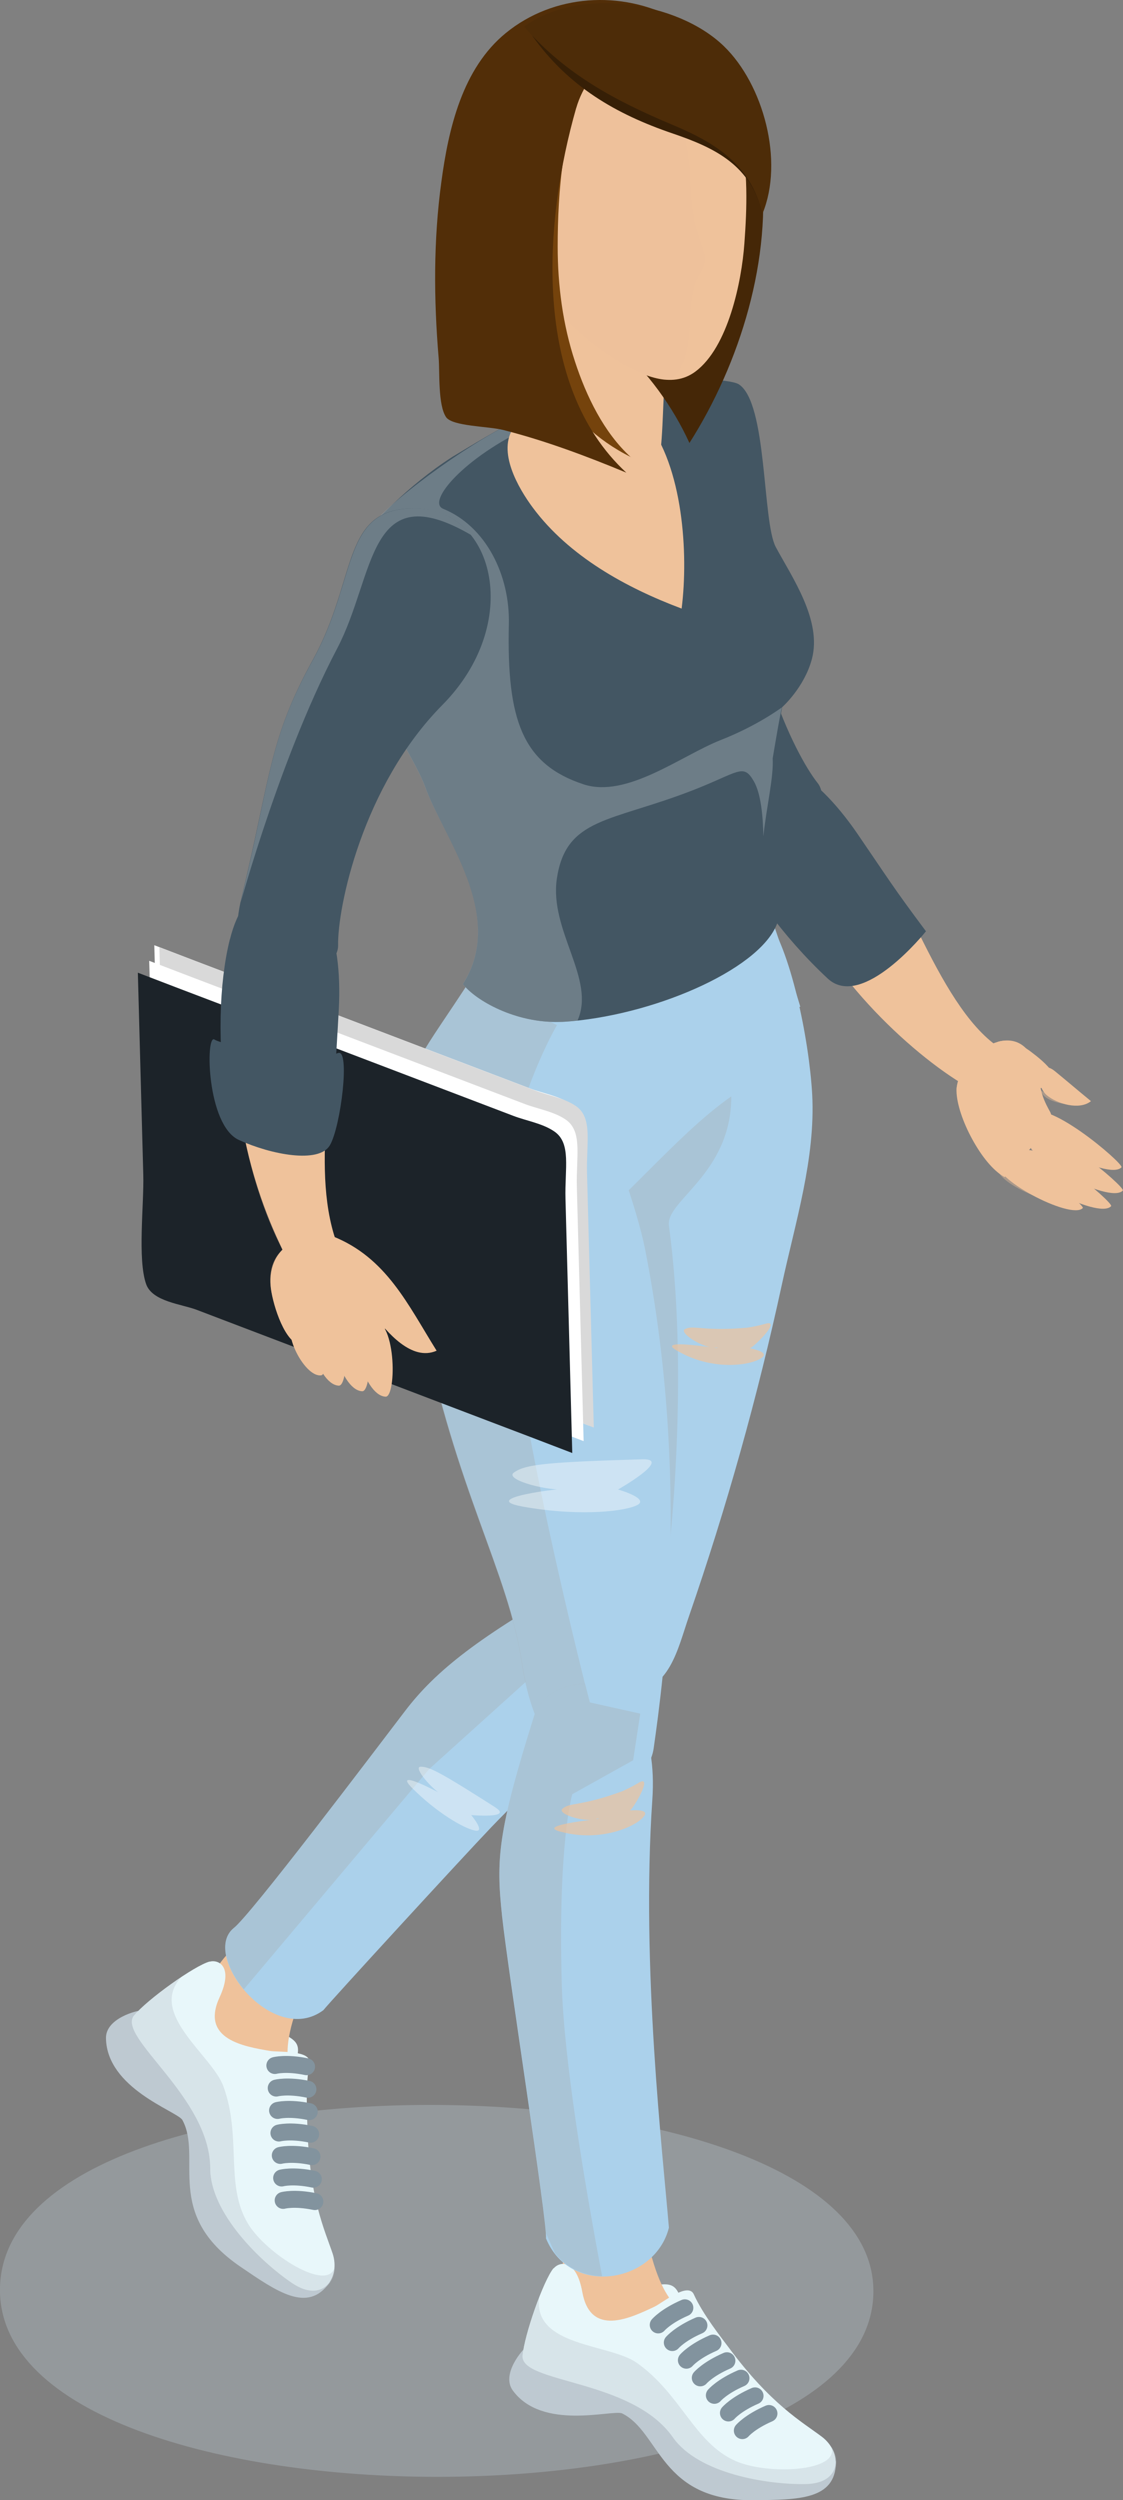
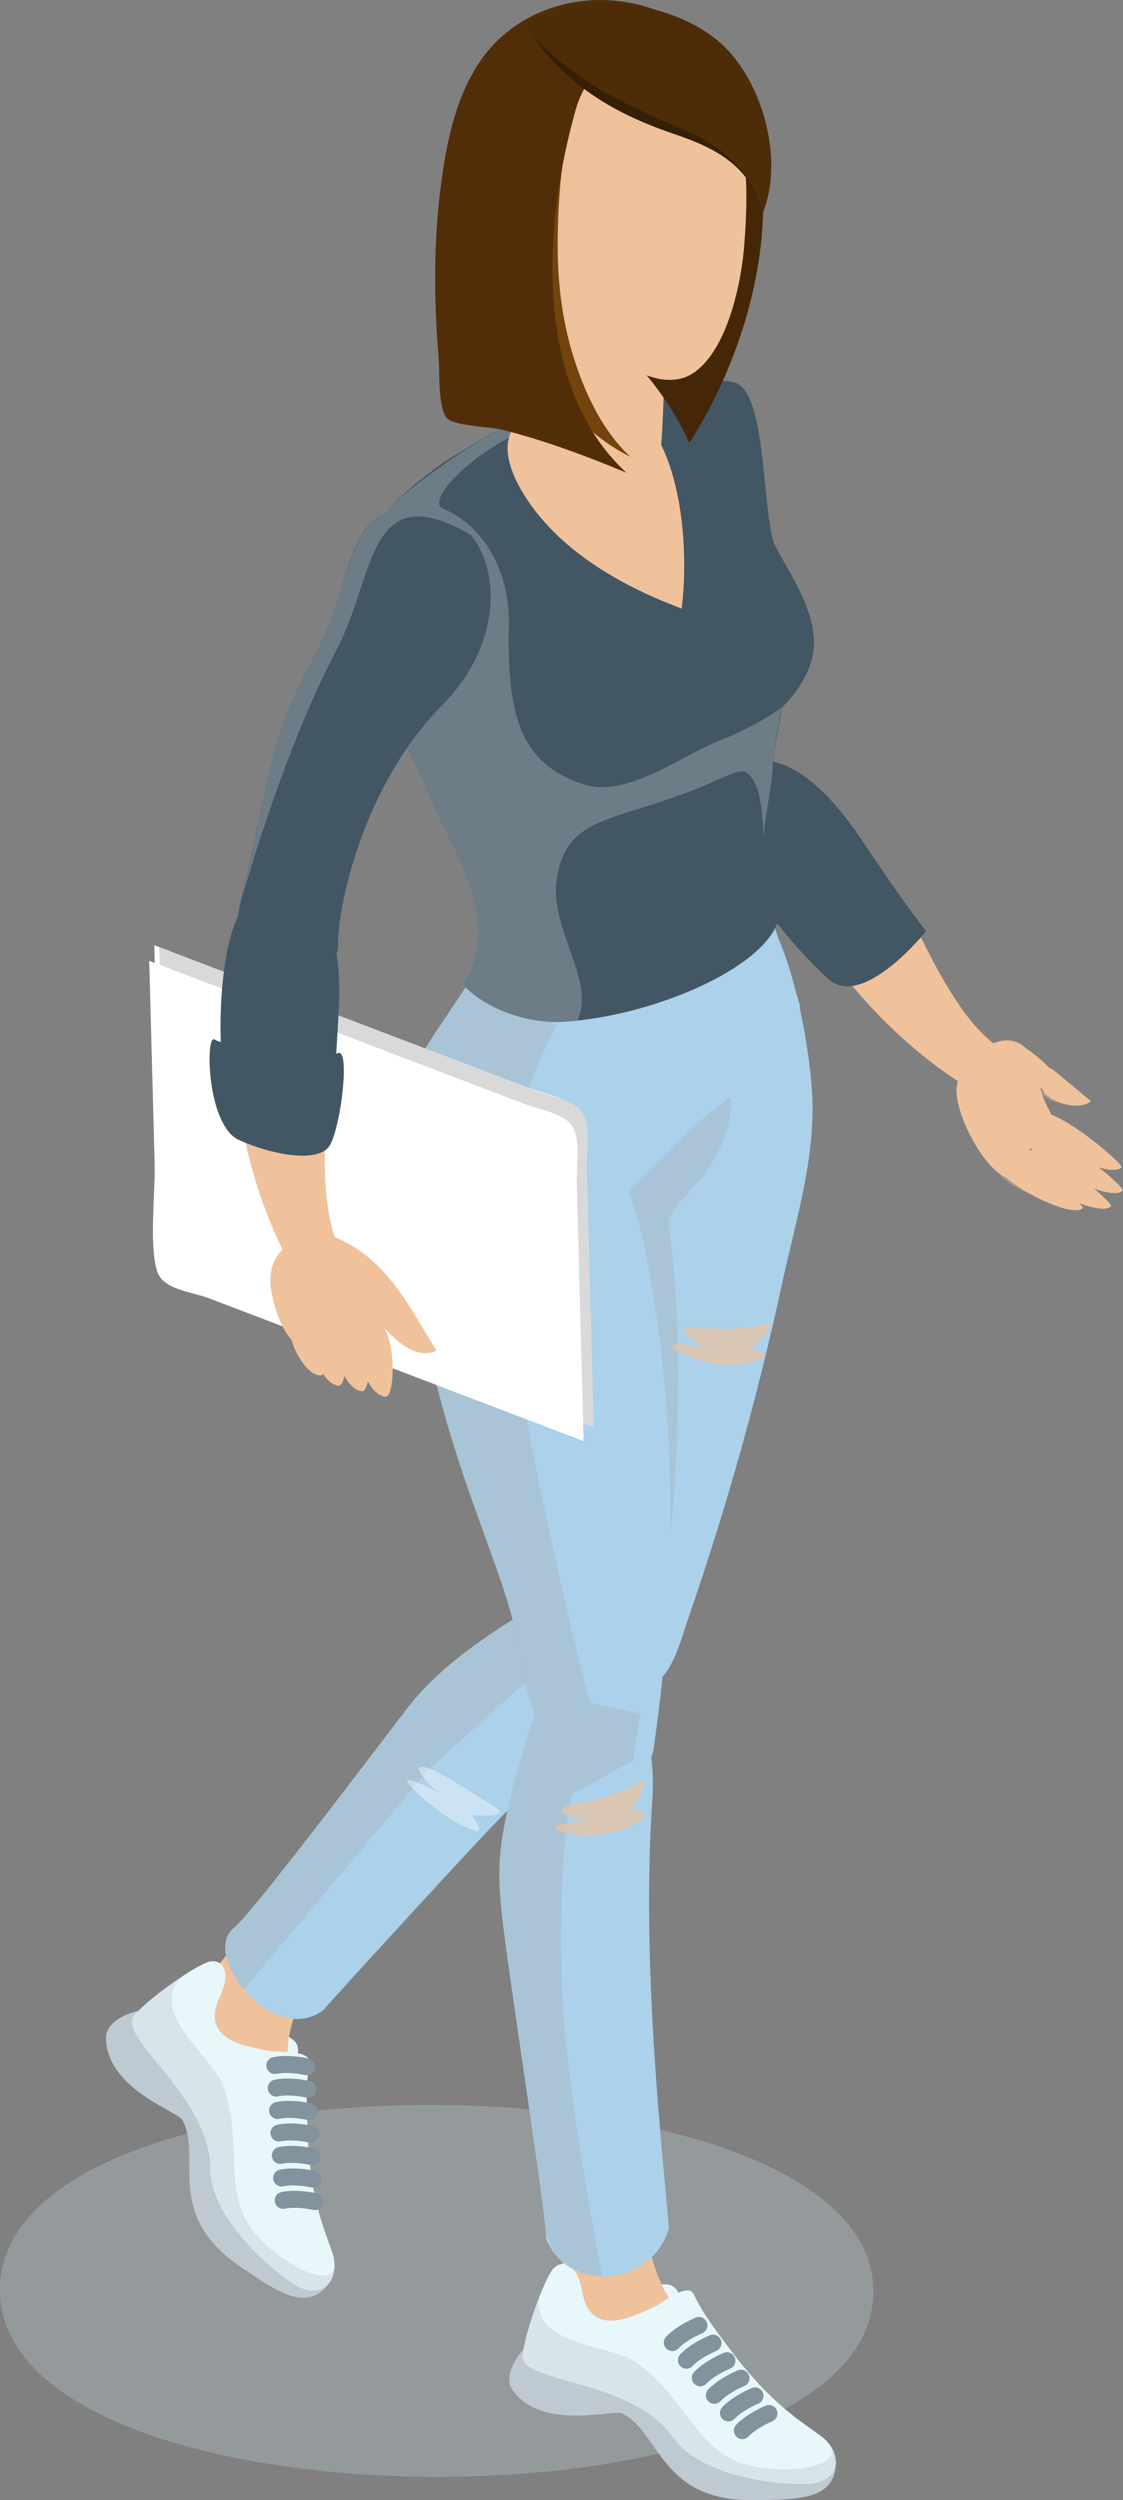
<svg xmlns="http://www.w3.org/2000/svg" id="_レイヤー_1" data-name="レイヤー 1" viewBox="0 0 66.23 147.36">
  <rect x="0" y="0" width="66.23" height="147.36" fill="#808080" stroke="none" />
  <defs>
    <style>
      .cls-1 {
        fill: #1c2329;
      }

      .cls-2 {
        fill: none;
        stroke: #82939e;
        stroke-linecap: round;
        stroke-miterlimit: 10;
      }

      .cls-3 {
        opacity: .2;
      }

      .cls-3, .cls-4, .cls-5, .cls-6, .cls-7, .cls-8, .cls-9, .cls-10 {
        isolation: isolate;
      }

      .cls-3, .cls-6, .cls-7, .cls-11 {
        fill: #efc29b;
      }

      .cls-3, .cls-6, .cls-8, .cls-9, .cls-10 {
        mix-blend-mode: multiply;
      }

      .cls-12 {
        fill: #452707;
      }

      .cls-13, .cls-4 {
        fill: #fff;
      }

      .cls-14 {
        fill: #4d2c08;
      }

      .cls-15 {
        fill: #435663;
      }

      .cls-4, .cls-8 {
        opacity: .4;
      }

      .cls-16 {
        fill: #522e08;
      }

      .cls-17 {
        fill: #75430c;
      }

      .cls-18 {
        fill: #eaa37e;
      }

      .cls-6 {
        opacity: .39;
      }

      .cls-7 {
        opacity: .69;
      }

      .cls-19, .cls-8 {
        fill: #bec9d1;
      }

      .cls-20 {
        fill: #abd1eb;
      }

      .cls-21 {
        fill: #361f06;
      }

      .cls-22 {
        fill: #d9d9d9;
      }

      .cls-9 {
        fill: #a7b2ba;
        opacity: .42;
      }

      .cls-10 {
        fill: #b7c3cc;
        opacity: .38;
      }

      .cls-23 {
        fill: #e8f7fa;
      }
    </style>
  </defs>
  <g class="cls-5">
    <g id="_レイヤー_2" data-name=" レイヤー 2">
      <g id="Layer_1" data-name="Layer 1">
        <g>
          <path class="cls-10" d="M51.51,135.04c0,14.73-52.4,14.6-51.5-.45.87-14.43,51.5-13.78,51.5.45Z" />
          <g>
            <g>
              <g>
                <g>
-                   <path class="cls-15" d="M36.25,22.88c3.71-2.66,9.05,1.62,8.21,8.29-.84,6.67,2.38,13.25,3.76,14.98,1.39,1.73-3.24,7.96-6.24,1.22-3-6.75-4.39-8.35-5.19-13.65-.84-5.52-4.25-8.18-.54-10.84Z" />
                  <path class="cls-9" d="M39.69,22.21c-1.16-.28-2.37-.1-3.45.67-3.71,2.66-.3,5.32.54,10.84.8,5.31,2.19,6.9,5.19,13.65.88,1.97-3.11-7.2-4.47-15.06-.83-4.82-4.84-9.19,2.19-10.1Z" />
                </g>
                <g>
                  <g>
                    <path class="cls-11" d="M53.93,54.47c1.36,2.79,2.81,5.57,4.64,7.01,1.5,1.19,1.91,2.23,1,3.18-.91.95-6.18-2.53-9.78-7.15l4.15-3.04h-.01Z" />
                    <path class="cls-6" d="M49.79,57.51c2.25,2.89,5.16,5.34,7.24,6.53-2.59-2.75-4.71-5.12-6.43-7.13,0,0-.81.6-.81.6Z" />
                  </g>
                  <g>
                    <g>
                      <path class="cls-11" d="M66.14,68.8c-.77.84-6.12-2.01-5.49-3.06.8-1.31,5.66,2.87,5.49,3.06Z" />
                      <path class="cls-6" d="M66.03,68.81c-.33.1-1.51-.21-2.26-.55-.7-.32-3.11-1.17-3.22-2.07,2.11-.06,3.42,2.37,5.48,2.62Z" />
                    </g>
                    <g>
                      <path class="cls-11" d="M66.22,70.17c-.77.84-6.12-2.01-5.49-3.06.8-1.31,5.66,2.87,5.49,3.06Z" />
                      <path class="cls-6" d="M66.11,70.18c-.33.1-1.51-.21-2.26-.55-.89-.41-2.99-1.1-3.13-2.2,1.84.8,3.34,2.41,5.39,2.75Z" />
                    </g>
                    <g>
                      <path class="cls-11" d="M65.53,71.09c-.77.84-6.12-2.01-5.49-3.06.8-1.31,5.66,2.87,5.49,3.06Z" />
                      <path class="cls-6" d="M65.42,71.1c-.33.1-1.51-.21-2.26-.55-.7-.32-3.11-1.17-3.22-2.07,1.07.09,2.15.84,3.06,1.36.62.36,1.66,1.27,2.41,1.26h0Z" />
                    </g>
                    <g>
                      <path class="cls-11" d="M63.86,71.2c-.68.74-5.6-1.84-4.97-2.77.78-1.16,5.11,2.62,4.97,2.77Z" />
                      <path class="cls-6" d="M63.76,71.2c-.56.16-4.8-1.13-4.96-2.37,1.74.61,3.2,1.85,4.96,2.37Z" />
                    </g>
                    <path class="cls-11" d="M59.25,69.38c-1.35-.75-2.81-3.54-2.84-5.07-.03-1.76,2.86-4.13,4.24-2.36.6.77.56,1.97.92,2.85.43,1.05.62.71.15,1.57-.58,1.07-1.68,2.09-2.48,3.01h0Z" />
                    <g>
                      <g>
                        <path class="cls-6" d="M61.4,64.1c-.36-.65-.71-1.75-1.25-2.25-.9-.83-2.72-.38-2.48,1.02.27,1.66,2.5,1.5,3.73,1.22h0Z" />
                        <path class="cls-11" d="M61.24,64.15c2-.24.32-1.59-.44-2.16-.82-.62-2.02-1.11-2.62.07-1.08,2.12,1.82,2.24,3.06,2.09Z" />
                      </g>
                      <g>
                        <path class="cls-11" d="M62.22,63.14c.71.58,1.41,1.18,2.12,1.76-.67.55-2,.17-2.62-.36-.69-.6-.51-2.23.5-1.4Z" />
                        <path class="cls-6" d="M63.28,65.02c.34.08.75.08,1.05-.12-.53.43-2.84.2-2.96-.67.02.16,1.77.75,1.91.79Z" />
                      </g>
                    </g>
                    <path class="cls-6" d="M59.25,69.38c-1.51-.84-2.74-3.63-2.84-5.29,1.52.37,2.14,6.22,3.89,4.1-.35.4-.7.8-1.04,1.19h0Z" />
                  </g>
                </g>
                <path class="cls-15" d="M48.81,57.67c2.05,1.92,5.8-2.78,5.8-2.78-1.99-2.66-2.26-3.15-4.05-5.76-2.55-3.71-5.48-5.45-7.4-3.47-1,1.04-.93,2.46-.21,4.1v.02c1.04,2.39,3.21,5.42,5.86,7.89Z" />
              </g>
              <g>
                <g>
                  <path class="cls-23" d="M14.54,117.92c1.47,2.32,3.23,1.8,3.02,3.11-.31,1.99-4.57,1.64-4.34-.16.22-1.8,1.32-2.95,1.32-2.95Z" />
                  <path class="cls-11" d="M18.12,116.8c-2.19,5.14-.63,4.76-.53,8.42.11,4.2,1.27,6.48,1.73,7.87s-.4,2.77-2.25,1.52-4.57-4.19-4.57-6.81c0-4.22-5.03-6.48-3.98-7.76,1.05-1.28,2.92-2.08,4.33-4.15,2.49-3.67,6.26-1.39,5.28.91h-.01Z" />
                </g>
                <g>
                  <path class="cls-19" d="M11.66,122.02c.99,1.57,3.97,6.13,5.01,7.21,1.63,1.69,3.22,4.67,2.75,5.33-1.29,1.79-3.09.5-5.24-.96-4.58-3.13-2.21-6.44-3.43-8.66-.37-.53-4.45-1.85-4.5-4.81-.02-1.16,1.79-1.65,2.25-1.66.98,0,1.46.88,3.15,3.55h.01Z" />
                  <path class="cls-23" d="M12.36,115.62c.55-.15,1.42.31.59,2.1-1.15,2.49,1.47,2.9,2.97,3.16.52.09,2.47-.07,2.33.74-.24,1.29-.14,2.98-.12,3.72.11,4.2,1.02,6.1,1.49,7.49.46,1.39-.55,2.98-2.4,1.73s-4.82-4.12-4.82-6.75c0-4.22-5.54-7.74-4.49-9.02.76-.93,3.56-2.94,4.46-3.18h-.01Z" />
                </g>
                <g>
                  <path class="cls-2" d="M18.08,121.81c-1.21-.25-1.87-.07-1.87-.07" />
                  <path class="cls-2" d="M18.16,123.14c-1.21-.25-1.87-.07-1.87-.07" />
                  <path class="cls-2" d="M18.24,124.46c-1.21-.25-1.87-.07-1.87-.07" />
                  <path class="cls-2" d="M18.32,125.79c-1.21-.25-1.87-.07-1.87-.07" />
                  <path class="cls-2" d="M18.4,127.11c-1.21-.25-1.87-.07-1.87-.07" />
                  <path class="cls-2" d="M18.48,128.44c-1.21-.25-1.87-.07-1.87-.07" />
                  <path class="cls-2" d="M18.57,129.76c-1.21-.25-1.87-.07-1.87-.07" />
                </g>
-                 <path class="cls-8" d="M7.9,118.8c.47-.57,1.69-1.54,2.78-2.26-1.96,2.16,1.84,4.6,2.5,6.44,1.09,3.01.07,5.81,1.45,8.09,1.07,1.77,4.72,4.08,5.11,2.55,0,1.2-1.16,2.01-2.67.99-1.85-1.25-4.67-4.16-4.67-6.78,0-4.22-5.54-7.74-4.49-9.02h0Z" />
+                 <path class="cls-8" d="M7.9,118.8c.47-.57,1.69-1.54,2.78-2.26-1.96,2.16,1.84,4.6,2.5,6.44,1.09,3.01.07,5.81,1.45,8.09,1.07,1.77,4.72,4.08,5.11,2.55,0,1.2-1.16,2.01-2.67.99-1.85-1.25-4.67-4.16-4.67-6.78,0-4.22-5.54-7.74-4.49-9.02h0" />
              </g>
              <g>
                <g>
                  <path class="cls-23" d="M35.75,134.33c2.53,1.06,3.68-.38,4.26.81.89,1.81-2.8,3.96-3.65,2.36-.85-1.6-.61-3.17-.61-3.17Z" />
                  <path class="cls-11" d="M38.03,131.36c1.16,5.47,2.22,4.25,4.4,7.2,2.5,3.38,4.76,4.58,5.94,5.45,1.18.87,1.26,2.5-.97,2.54s-6.15-.81-7.66-2.95c-2.42-3.45-7.84-2.42-7.71-4.06.12-1.65,1.2-3.38,1.16-5.88-.07-4.44,4.33-4.73,4.85-2.28v-.02Z" />
                </g>
                <g>
                  <path class="cls-19" d="M35.75,139.34c1.72.72,6.78,2.74,8.24,3.02,2.3.45,5.32,1.98,5.31,2.78-.03,2.21-2.24,2.19-4.84,2.22-5.55.07-5.51-4.01-7.78-5.12-.61-.22-4.71,1.03-6.44-1.35-.68-.94.52-2.38.89-2.65.79-.57,1.7-.12,4.62,1.1h0Z" />
                  <path class="cls-23" d="M32.65,133.7c.36-.43,1.34-.56,1.69,1.38.48,2.7,2.86,1.53,4.25.88.48-.23,1.99-1.48,2.33-.73.54,1.19,1.6,2.52,2.04,3.11,2.5,3.38,4.34,4.4,5.51,5.28s1.26,2.76-.97,2.79c-2.23.04-6.32-.61-7.82-2.76-2.42-3.45-8.98-3.16-8.86-4.8.09-1.2,1.23-4.45,1.83-5.17v.02Z" />
                </g>
                <g>
-                   <path class="cls-2" d="M40.39,136.02c-1.13.49-1.57,1.01-1.57,1.01" />
                  <path class="cls-2" d="M41.22,137.06c-1.13.49-1.57,1.01-1.57,1.01" />
                  <path class="cls-2" d="M42.05,138.1c-1.13.49-1.57,1.01-1.57,1.01" />
                  <path class="cls-2" d="M42.87,139.14c-1.13.49-1.57,1.01-1.57,1.01" />
                  <path class="cls-2" d="M43.7,140.17c-1.13.49-1.57,1.01-1.57,1.01" />
                  <path class="cls-2" d="M44.53,141.21c-1.13.49-1.57,1.01-1.57,1.01" />
                  <path class="cls-2" d="M45.35,142.25c-1.13.49-1.57,1.01-1.57,1.01" />
                </g>
                <path class="cls-8" d="M30.82,138.87c.05-.73.5-2.23.98-3.45-.37,2.9,4.15,2.71,5.75,3.84,2.62,1.84,3.39,4.72,5.83,5.79,1.9.84,6.2.63,5.64-.85.69.98.21,2.31-1.62,2.34-2.23.04-6.21-.72-7.72-2.87-2.42-3.45-8.98-3.16-8.86-4.8h0Z" />
              </g>
              <path class="cls-20" d="M35.75,101.05c-.92.99-4.5,4.27-6.77,6.64-1.74,1.82-9.48,10.25-9.91,10.79-2.97,2.2-7.24-3.21-5.3-4.83.95-.69,8.26-10.37,10.11-12.79,1.84-2.42,4.41-4.41,10.13-7.64,1.25-.71,8.4.68,1.74,7.84h0Z" />
              <path class="cls-9" d="M13.78,113.64c.95-.69,8.26-10.37,10.11-12.79,1.84-2.42,4.41-4.41,10.13-7.64.44-.25.06,3.15.06,3.15l-8.77,7.91-10.93,12.98c-1.05-1.25-1.51-2.85-.6-3.61Z" />
              <path class="cls-20" d="M33.4,68.56c-.31,4.51-.31,9.03-.22,13.55.05,2.19.11,4.39,0,6.58-.11,2.2-.55,4.36-.64,6.56-.12,2.86,1.49,4.78,4.51,4.57,2.46-.17,2.91-2.62,3.58-4.55,2.21-6.39,4.05-12.94,5.48-19.55.8-3.7,1.99-7.44,1.79-11.22-.18-3.23-1.28-8.66-2.78-10.54-1.74-1.02-2.74,2.15-4.08,3.01-1.56,1-3.21,1.94-4.64,3.14-2.57,2.16-2.79,5.27-2.99,8.43v.02Z" />
              <path class="cls-9" d="M33.17,73.56c-.19,5.13.29,10.27,0,15.39-.18,3.16-2.17,8.39,1.25,10.44-.13-.08,3.97.06,5.03-8.02.18-1.41,1.12-10.92,0-19.13-.2-1.49,3.68-3.04,3.68-7.62-3.32,2.31-6.64,6.63-9.96,8.94Z" />
              <path class="cls-20" d="M24.88,77.79c2.03,10.15,5.07,14.73,5.92,20.26,1.29,8.45,7.3,8.15,7.75,5,.58-4.08,2.19-15.83-.52-29.49-.81-4.1-6.22-18.89-9.5-14.73-.02.02-.03.03-.04.05-6.09,6.42-5.74,8.17-3.6,18.9h0Z" />
              <path class="cls-9" d="M24.88,77.79c-2.14-10.73-2.49-12.48,3.6-18.9,0-.02.02-.03.04-.05.03-.04.06-.06.09-.1l3.6,1.29s-2.42,5.17-2.41,13.17,4.98,27.15,4.98,27.15l-.45,3.2,2.99.22-2.16,1.2c-1.77-.5-3.71-2.52-4.38-6.91-.84-5.53-3.89-10.11-5.92-20.26h.02Z" />
              <path class="cls-20" d="M38.47,106.11c-.67,9.82.63,20.94.98,25.19-.83,3.28-5.82,4.11-7.25.63.1-.86-2.23-15.64-2.59-19s-.26-4.94,1.89-11.79c.89-2.84,7.54-3.37,6.97,4.97Z" />
              <path class="cls-9" d="M29.61,112.92c-.36-3.36-.26-4.94,1.89-11.79.36-1.14,1.64-1.9,3.01-1.88.17.69.28,1.09.28,1.09l2.97.66-.42,2.75-3.59,2s-.85,2.83-.62,11.16c.12,4.45,1.31,11.58,2.38,17.25-1.05-.02-2.07-.45-2.78-1.36l-.53-1.18c-.16-2.26-2.24-15.55-2.58-18.71h-.01Z" />
              <path class="cls-20" d="M27.83,57.62c-2.86,4.44-3.83,5.17-4.26,8.67-.43,3.51,10.84.38,13.01,4.6.74-3.48,1.39-6.5,5.28-9.53,2.48-1.94,5.34-2.02,5.34-2.02,0,0-.78-2.64-1.81-5.52-2.89-1-17.56,3.8-17.56,3.8Z" />
              <path class="cls-9" d="M23.56,66.29c.42-3.43,1.37-4.21,4.08-8.39l5.21,2.52s-1.77,2.94-2.96,7.95c-3.34-.23-6.57-.18-6.33-2.09h0Z" />
              <path class="cls-15" d="M26.99,59.04h0s.03-.02.03-.03c-.01,0-.02.02-.03.03Z" />
              <path class="cls-15" d="M23.55,43.41c.68,1.21,1.27,2.25,1.53,2.98,1.04,2.91,4.81,7.56,2.22,11.61.76.98,3.12,2.31,5.71,2.23.23,0,.46-.02.69-.04,5.28-.48,11.36-3.23,12.18-5.9-.06-.13-.13-.26-.19-.38-.27-.47-.74-1.07-.79-1.75-.18-2.45.77-5.88.68-7.46l.55-3.02s1.3-1.15,1.75-2.83c.61-2.28-1.16-4.81-2.13-6.61-.8-1.52-.49-8.51-2.18-9.59-.53-.33-3.56-.44-6.22-.15-4.5.51-8.48,3.13-10.66,4.42-2.71,1.73-4.81,4.09-5.01,4.31-2.81,3.13-.21,8.49,1.86,12.18h.01Z" />
              <path class="cls-9" d="M21.88,30.99c1.55-1.84,6.14-5.14,9.15-6.48.04.23.11.45.2.66-3.85,1.78-6.1,4.41-5.09,4.82,2.52,1.03,3.94,3.91,3.87,6.8-.13,5.65.8,8.25,4.41,9.44,2.55.83,5.73-1.68,8.08-2.61,2.19-.86,3.55-1.89,3.62-1.93-.09.23-.55,3.01-.55,3.01.06,1.13-.36,2.82-.55,4.59-.02-1.16-.14-2.51-.56-3.24-.63-1.1-.89-.52-3.66.55-4.81,1.86-7.42,1.58-7.96,5.19-.45,3.07,2.31,5.92,1.22,8.36-.12,0-.25.03-.37.04-.23.02-.47.04-.69.04-2.59.08-4.95-1.25-5.71-2.23,2.6-4.05-1.17-8.71-2.22-11.61-.26-.73-.85-1.77-1.53-2.98-2.07-3.69-4.38-9.2-1.67-12.42h0Z" />
              <g>
                <g>
                  <g>
                    <path class="cls-13" d="M9.1,55.71c.11,3.97.21,7.94.32,11.9.05,1.73-.35,4.99.17,6.46.37,1.03,2.09,1.17,2.98,1.51,5.72,2.18,11.45,4.36,17.17,6.54,1.66.63,3.32,1.26,4.98,1.9-.13-4.99-.27-9.98-.4-14.98-.05-1.79.36-3.29-.67-3.98-.69-.47-1.64-.62-2.4-.91-5.72-2.18-11.45-4.36-17.17-6.54-1.66-.63-3.32-1.26-4.98-1.9Z" />
                    <path class="cls-22" d="M9.4,55.83c.11,3.97.21,7.94.32,11.9.05,1.73-.35,4.99.17,6.46.37,1.03,2.09,1.17,2.98,1.51,5.72,2.18,11.45,4.36,17.17,6.54,1.66.63,3.32,1.26,4.98,1.9-.13-4.99-.27-9.98-.4-14.98-.05-1.79.36-3.29-.67-3.98-.69-.47-1.64-.62-2.4-.91-5.72-2.18-11.45-4.36-17.17-6.54-1.66-.63-3.32-1.26-4.98-1.9h0Z" />
                    <path class="cls-13" d="M8.8,56.63c.11,3.97.21,7.94.32,11.9.05,1.73-.35,4.99.17,6.46.37,1.03,2.09,1.17,2.98,1.51,5.72,2.18,11.45,4.36,17.17,6.54,1.66.63,3.32,1.26,4.98,1.9-.13-4.99-.27-9.98-.4-14.98-.05-1.79.36-3.29-.67-3.98-.69-.47-1.64-.62-2.4-.91-5.72-2.18-11.45-4.36-17.17-6.54-1.66-.63-3.32-1.26-4.98-1.9Z" />
-                     <path class="cls-1" d="M8.13,57.33c.11,3.97.21,7.94.32,11.9.05,1.73-.35,4.99.17,6.46.37,1.03,2.09,1.17,2.98,1.51,5.72,2.18,11.45,4.36,17.17,6.54,1.66.63,3.32,1.26,4.98,1.9-.13-4.99-.27-9.98-.4-14.98-.05-1.79.36-3.29-.67-3.98-.69-.47-1.64-.62-2.4-.91-5.72-2.18-11.45-4.36-17.17-6.54-1.66-.63-3.32-1.26-4.98-1.9h0Z" />
                  </g>
                  <path class="cls-11" d="M22.03,77.48c.79,1.03,2.25,2.78,3.72,2.13-1.7-2.72-2.96-5.49-6.14-6.75-.96-.38-.79-.27-1.08.54-.32.92-.49,1.61.15,2.43.75.97,2.19,1.42,3.35,1.65Z" />
                  <g>
                    <path class="cls-11" d="M19.26,65.16c-.12,2.51-.29,5.16.43,7.59.23.77,1.61,4.39-.7,3.95-1.15-.22-2.07-2.51-2.48-3.37-1.12-2.37-1.9-4.93-2.31-7.52,1.69-.22,3.37-.44,5.06-.66h0Z" />
-                     <path class="cls-6" d="M14.2,65.82c.5,3.14,1.51,6.4,3.18,9.14-.56-2.14-1.08-4.28-1.57-6.44-.13-.58-.18-2.17-.56-2.59-.28-.3-.49-.19-1.04-.11h0Z" />
                  </g>
                  <path class="cls-11" d="M23.77,77.77c-1.09.68-2.38,1.02-3.63,1.23-.62.1-1.96.47-2.57.23-.89-.35-1.54-2.55-1.61-3.44-.09-1.13.35-2.15,1.44-2.63,1.28-.58,2.4.16,3.34,1.01,1.15,1.05,2.1,2.37,3.04,3.6h0Z" />
                  <path class="cls-11" d="M22.74,82.32c-1.36-.06-2.44-4.34-.93-4.57,1.6-.24,1.59,4.6.93,4.57Z" />
                  <path class="cls-11" d="M21.36,82c-1.36-.06-2.44-4.34-.93-4.57,1.6-.24,1.59,4.6.93,4.57Z" />
                  <path class="cls-11" d="M19.98,81.67c-1.36-.06-2.44-4.34-.93-4.57,1.6-.24,1.59,4.6.93,4.57Z" />
                  <path class="cls-11" d="M18.95,81.06c-1.04.16-2.59-3.01-1.42-3.39,1.23-.4,1.94,3.31,1.42,3.39Z" />
                  <path class="cls-6" d="M17.43,79.22s-2.92-3.92-.59-5.72c-.78,1.89.59,5.72.59,5.72Z" />
                </g>
                <g>
                  <path class="cls-15" d="M24.63,29.97c4.56.15,6.19,6.8,1.46,11.58s-6.19,11.96-6.15,14.17c.05,2.22-7.42,4.34-5.69-2.84s1.61-9.29,4.2-13.99c2.7-4.88,1.61-9.08,6.18-8.92Z" />
                  <path class="cls-9" d="M27.78,31.54c-.75-.93-1.82-1.53-3.14-1.57-4.56-.15-3.48,4.04-6.18,8.92-2.6,4.7-2.47,6.81-4.2,13.99-.51,2.1,1.92-7.61,5.63-14.67,2.27-4.33,1.76-10.24,7.89-6.68h0Z" />
                </g>
                <path class="cls-15" d="M13.39,65.22c.46,2.77,6.29,1.33,6.29,1.33.04-3.32.13-3.87.3-7.04.24-4.5-1.03-7.66-3.75-7.26-1.43.21-2.24,1.38-2.67,3.12-.01,0-.01.02-.01.02-.63,2.52-.75,6.25-.16,9.83Z" />
              </g>
              <path class="cls-15" d="M19.94,62.06c-1.52.65-6.74-.43-7.29-.79-.54-.36-.47,5.05,1.44,5.92,1.91.87,4.71,1.4,5.36.32.65-1.08,1.22-5.76.48-5.44h.01Z" />
              <g>
                <g>
                  <g>
                    <path class="cls-11" d="M40.2,35.87c.41-3.25.08-8.38-2.08-11.06-1.49-1.85-6.46-1.48-7.81.37-1.02,1.41.27,3.61,1.12,4.75,2.13,2.86,5.49,4.71,8.77,5.94Z" />
                    <path class="cls-6" d="M30.62,24.88c1.73-1.16,4.71-1.78,6.58-.57-2.76,2.96-2.34,6.88-.08,10.02-2.46-1.33-4.96-3.16-6.35-5.65-.54-.97-1.37-2.97-.14-3.79h0Z" />
                    <path class="cls-11" d="M30.86,24.51c.08,2.37,1.73,4.49,3.88,5.43,1.74.76,3.59.1,4-1.87.39-1.91.32-4.01.48-5.96.06-.73.34-1.62-.05-2.17-.5-.71-1.91-1.34-2.6-1.84-1.81-1.27-3.61-2.55-5.42-3.82-.1,3.41-.19,6.82-.29,10.22h0Z" />
                    <path class="cls-6" d="M30.86,24.51c.04,1.16.45,2.29,1.13,3.22-.16-2-.57-6.47,2.45-6.54,1.05-.02,3.91,1.65,4.78.96.29-.23.17-1.89,0-2.18-.4-.67-1.88-1.33-2.51-1.77-1.85-1.31-3.7-2.61-5.56-3.92-.1,3.41-.19,6.82-.29,10.22h0Z" />
                  </g>
                  <g>
                    <path class="cls-18" d="M42.65,17.78c-1.35-.39-2.94,0-4.23.47,1.26,1.24,3.2.86,4.23-.47Z" />
                    <path class="cls-6" d="M38.48,18.32c-.07-.06,3.52-.72,4.16-.54-1.2.65-2.82.78-4.16.54Z" />
                  </g>
                </g>
                <g>
                  <path class="cls-12" d="M31.96.97c6.16-.26,12.07,1.88,12.91,8.64.7,5.59-1.22,11.8-4.21,16.5-.99-2.17-2.49-4.21-4.27-5.79-2.33-2.07-5.27-2.3-5.99-5.69-.93-4.38.31-9.45,1.55-13.66h.01Z" />
                  <path class="cls-11" d="M29.33,9.55c0-5.33,5.79-8.92,10.57-6.53,4.31,2.16,4.31,7.15,4,11.34-.16,2.22-.95,6.11-2.9,7.55-1.4,1.03-3.16.2-4.48-.58-4.05-2.38-7.19-7.01-7.19-11.78Z" />
                  <path class="cls-3" d="M29.33,9.55c0-2.48,1.3-4.83,3.39-6.16,2.08-1.32,3.97-1.12,5.67.68,1.93,2.05,2.26,4.63,2.37,7.32.04.96.2,1.84.52,2.75.35.99.47,1.19-.05,2.09-.92,1.6-.13,4.1-1.26,5.72-.46.65-.93.45-1.76.17-.84-.28-1.62-.72-2.34-1.21-3.7-2.49-6.54-6.82-6.54-11.37h0Z" />
                  <g>
                    <path class="cls-11" d="M30.2,10.33c.33-.03.63.04.9.22-1.29.52.02,1.98,0,2.55-.02.65-.61.8-.29,1.61.13.32.39.58.63.81-1.69.98-3.51-4.95-1.25-5.19h.01Z" />
                    <path class="cls-6" d="M30.42,13.22c-.49.97-.29,2.29,1.02,2.3-2.27,1.17-3.42-6.56-.5-5.06-2.07-.11-1.59,1.71-.52,2.75h0Z" />
                  </g>
                  <path class="cls-17" d="M37.21,26.95c-1.6-1.45-2.64-3.62-3.3-5.64-.72-2.18-1.02-4.49-1.02-6.78,0-3.16.3-7.33,1.82-10.14-5.86,6.07-5.69,18.51,2.5,22.55h0Z" />
                  <path class="cls-16" d="M33.98,6.37c-1.88,6.57-2.67,16.29,2.96,21.49-2.36-.98-4.79-1.89-7.27-2.52-.88-.22-2.98-.21-3.36-.75-.49-.72-.37-2.65-.44-3.49-.29-3.45-.31-6.95.16-10.38.42-3.14,1.24-6.69,3.81-8.78,2.81-2.29,6.8-2.53,9.97-.84-2.44.89-5.08,2.67-5.83,5.28h0Z" />
                  <path class="cls-21" d="M31.4,2.12c2.12,2.97,4.9,4.6,8.28,5.75,2.56.87,4.59,1.89,5.29,4.72.73-3.05.46-6.75-2.01-8.96-2.68-2.41-8.3-3.2-11.56-1.51Z" />
                  <path class="cls-14" d="M30.91,1.57c2.43,2.81,5.42,4.39,8.78,5.8,2.56,1.07,4.58,2.36,5.28,5.22,1.28-3.1.05-7.62-2.28-9.87C39.94.06,34.12-.79,30.91,1.57Z" />
                </g>
              </g>
            </g>
            <path class="cls-4" d="M29.25,106.55c-.39-.25-.75-.48-1.07-.68-2.42-1.53-2.93-1.74-3.37-1.74-.5,0,.77,1.46,1.37,1.72s-3.27-1.86-1.86-.45c1.42,1.42,3,2.35,3.68,2.49.68.15-.21-.91-.21-.91,0,0,2.45.21,1.45-.43h0Z" />
-             <path class="cls-4" d="M37.9,86.01c-.7.02-1.34.04-1.91.06-4.31.15-5.13.33-5.68.72-.62.44,2.21,1.16,3.18.97.97-.2-5.67.48-2.7,1.03,2.97.55,5.74.36,6.7-.04.97-.39-1.04-.96-1.04-.96,0,0,3.23-1.83,1.44-1.78h.01Z" />
            <path class="cls-7" d="M45.15,78.02c-.38.11-.74.18-1.06.23-2.53.23-3.16-.15-3.63.06-.6.15,1.06,1.23,1.79,1.11.75.2-4.04-.69-2.19.26,2,1.12,4.18.8,4.81.38.65-.39-.66-.58-.65-.6.11.06,1.95-1.72.93-1.44Z" />
            <path class="cls-7" d="M37.68,105.07c-.34.2-.66.36-.97.5-2.38.88-3.09.67-3.49,1-.54.3,1.34.92,2.02.61.78,0-4.08.37-2.05.81,2.22.57,4.25-.31,4.74-.88.52-.55-.79-.39-.78-.41.12.03,1.44-2.16.52-1.63h0Z" />
          </g>
        </g>
      </g>
    </g>
  </g>
</svg>